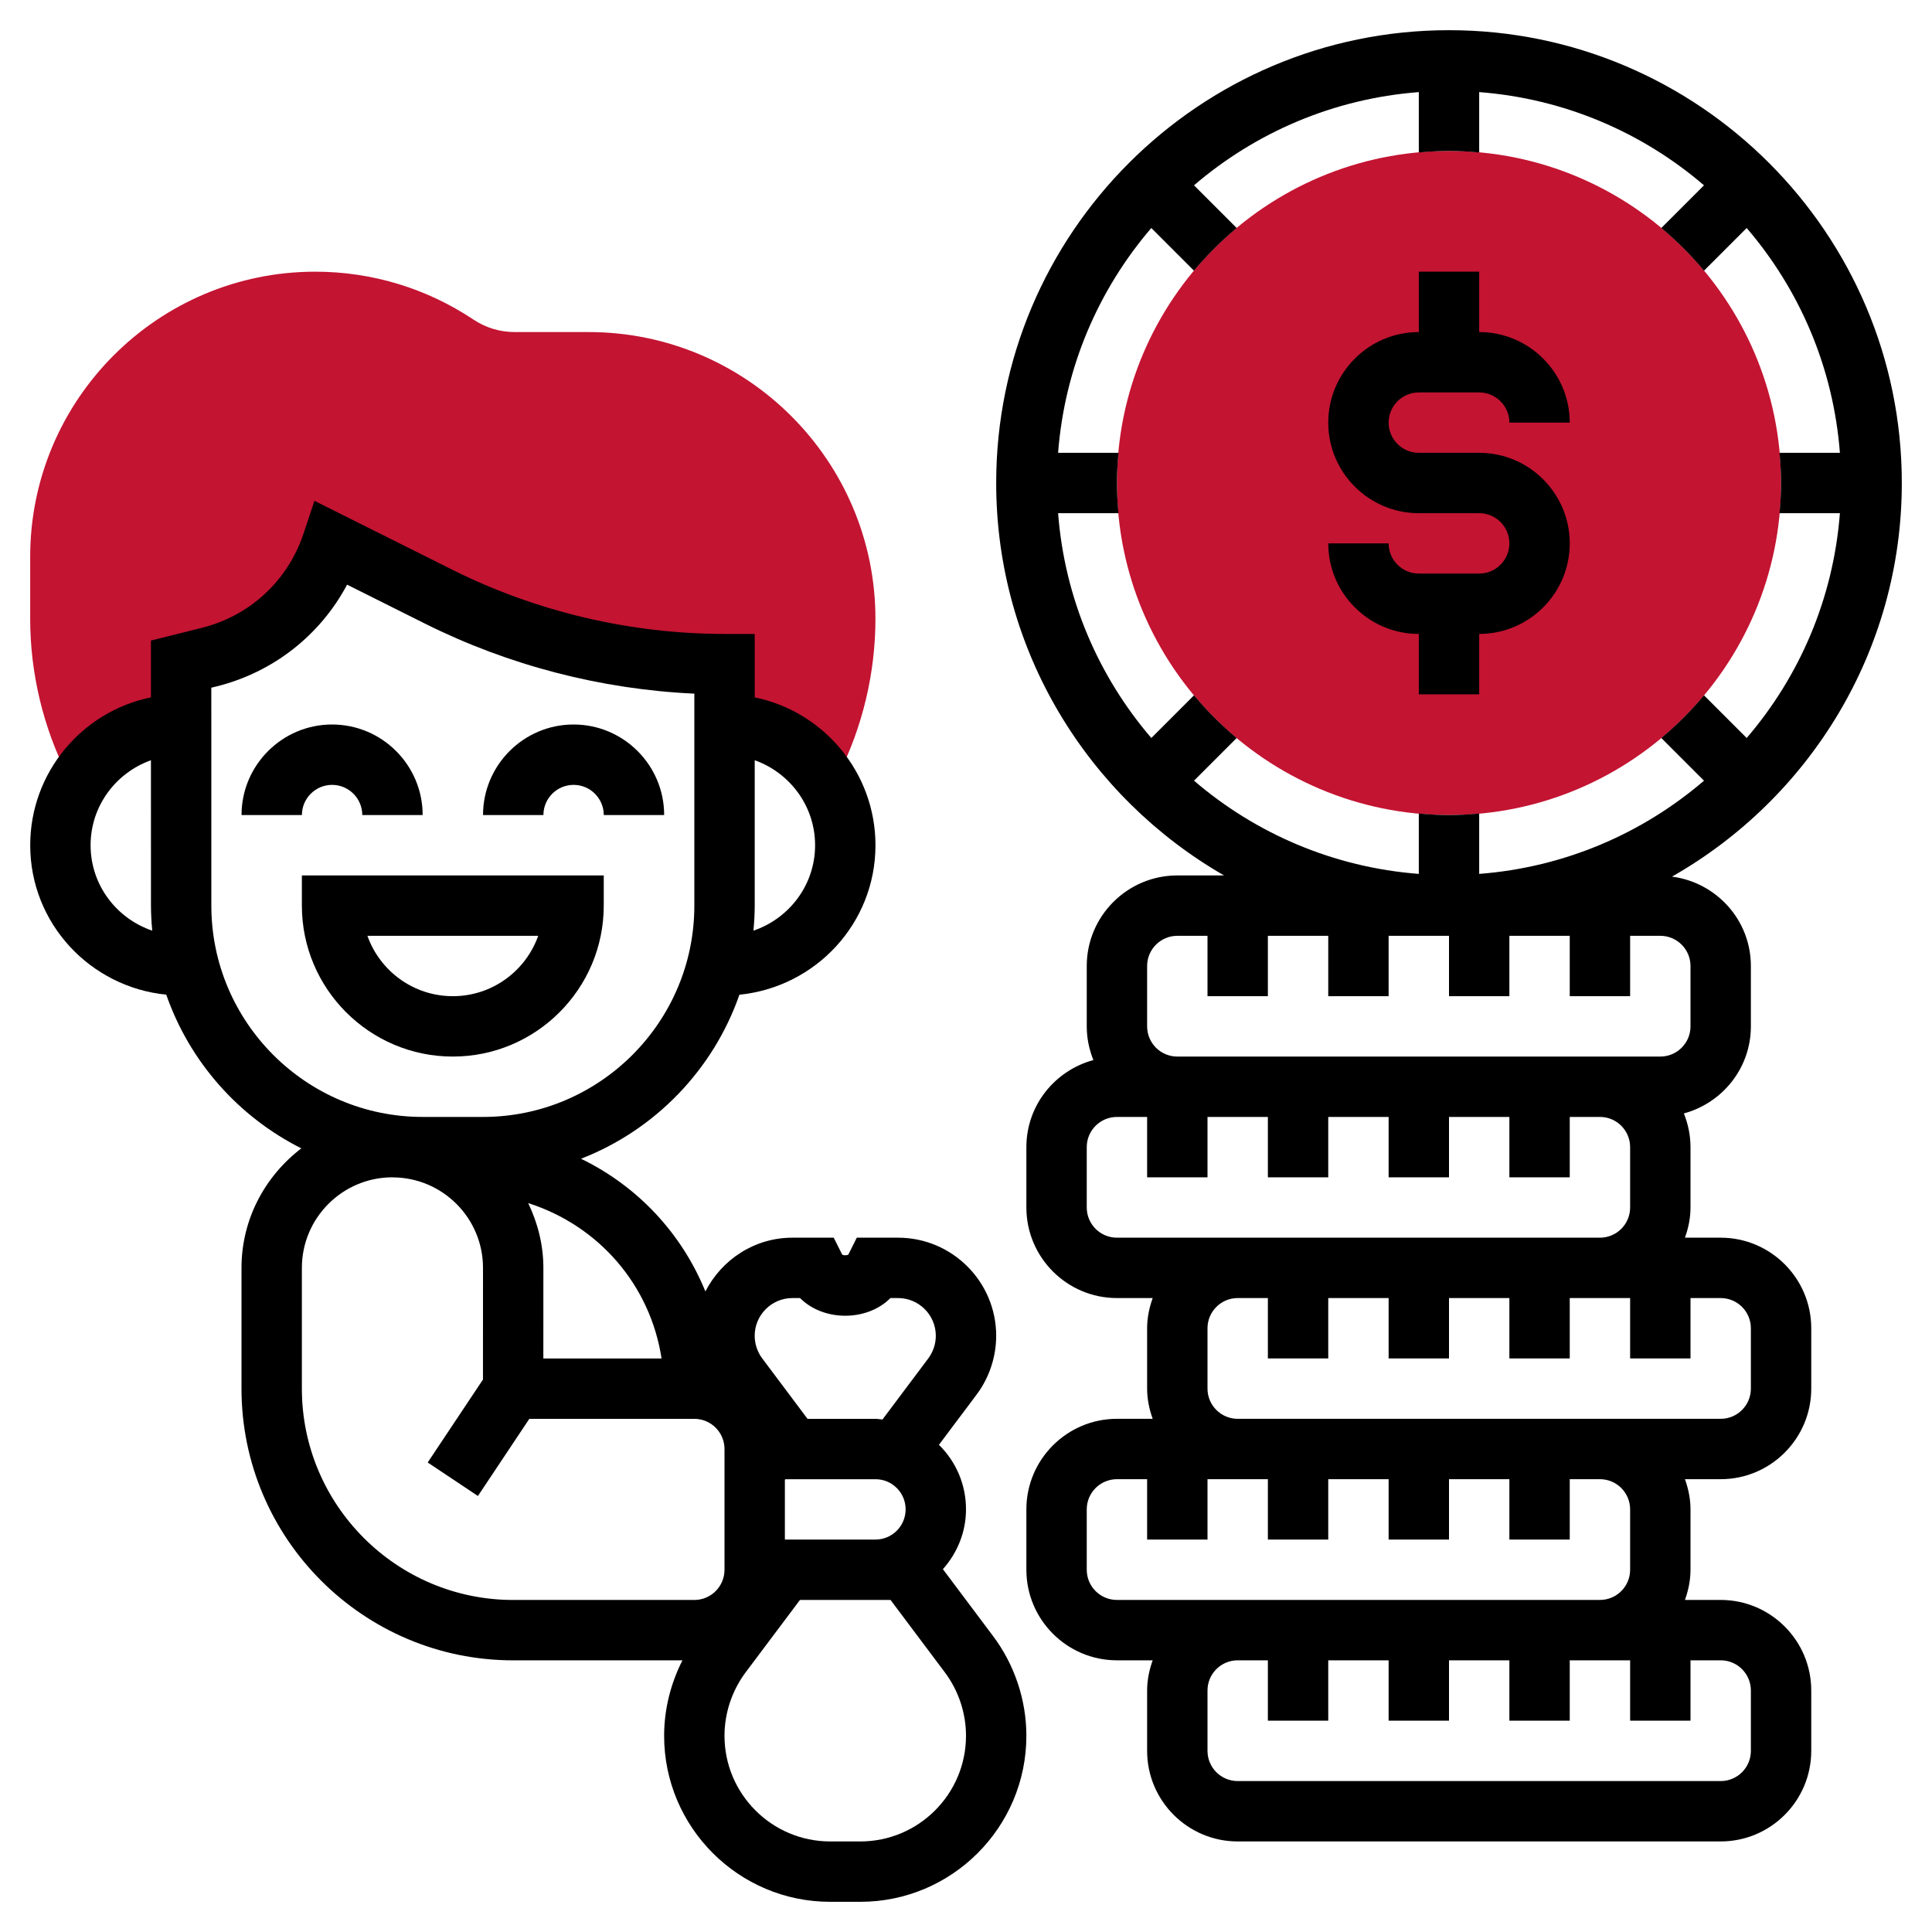
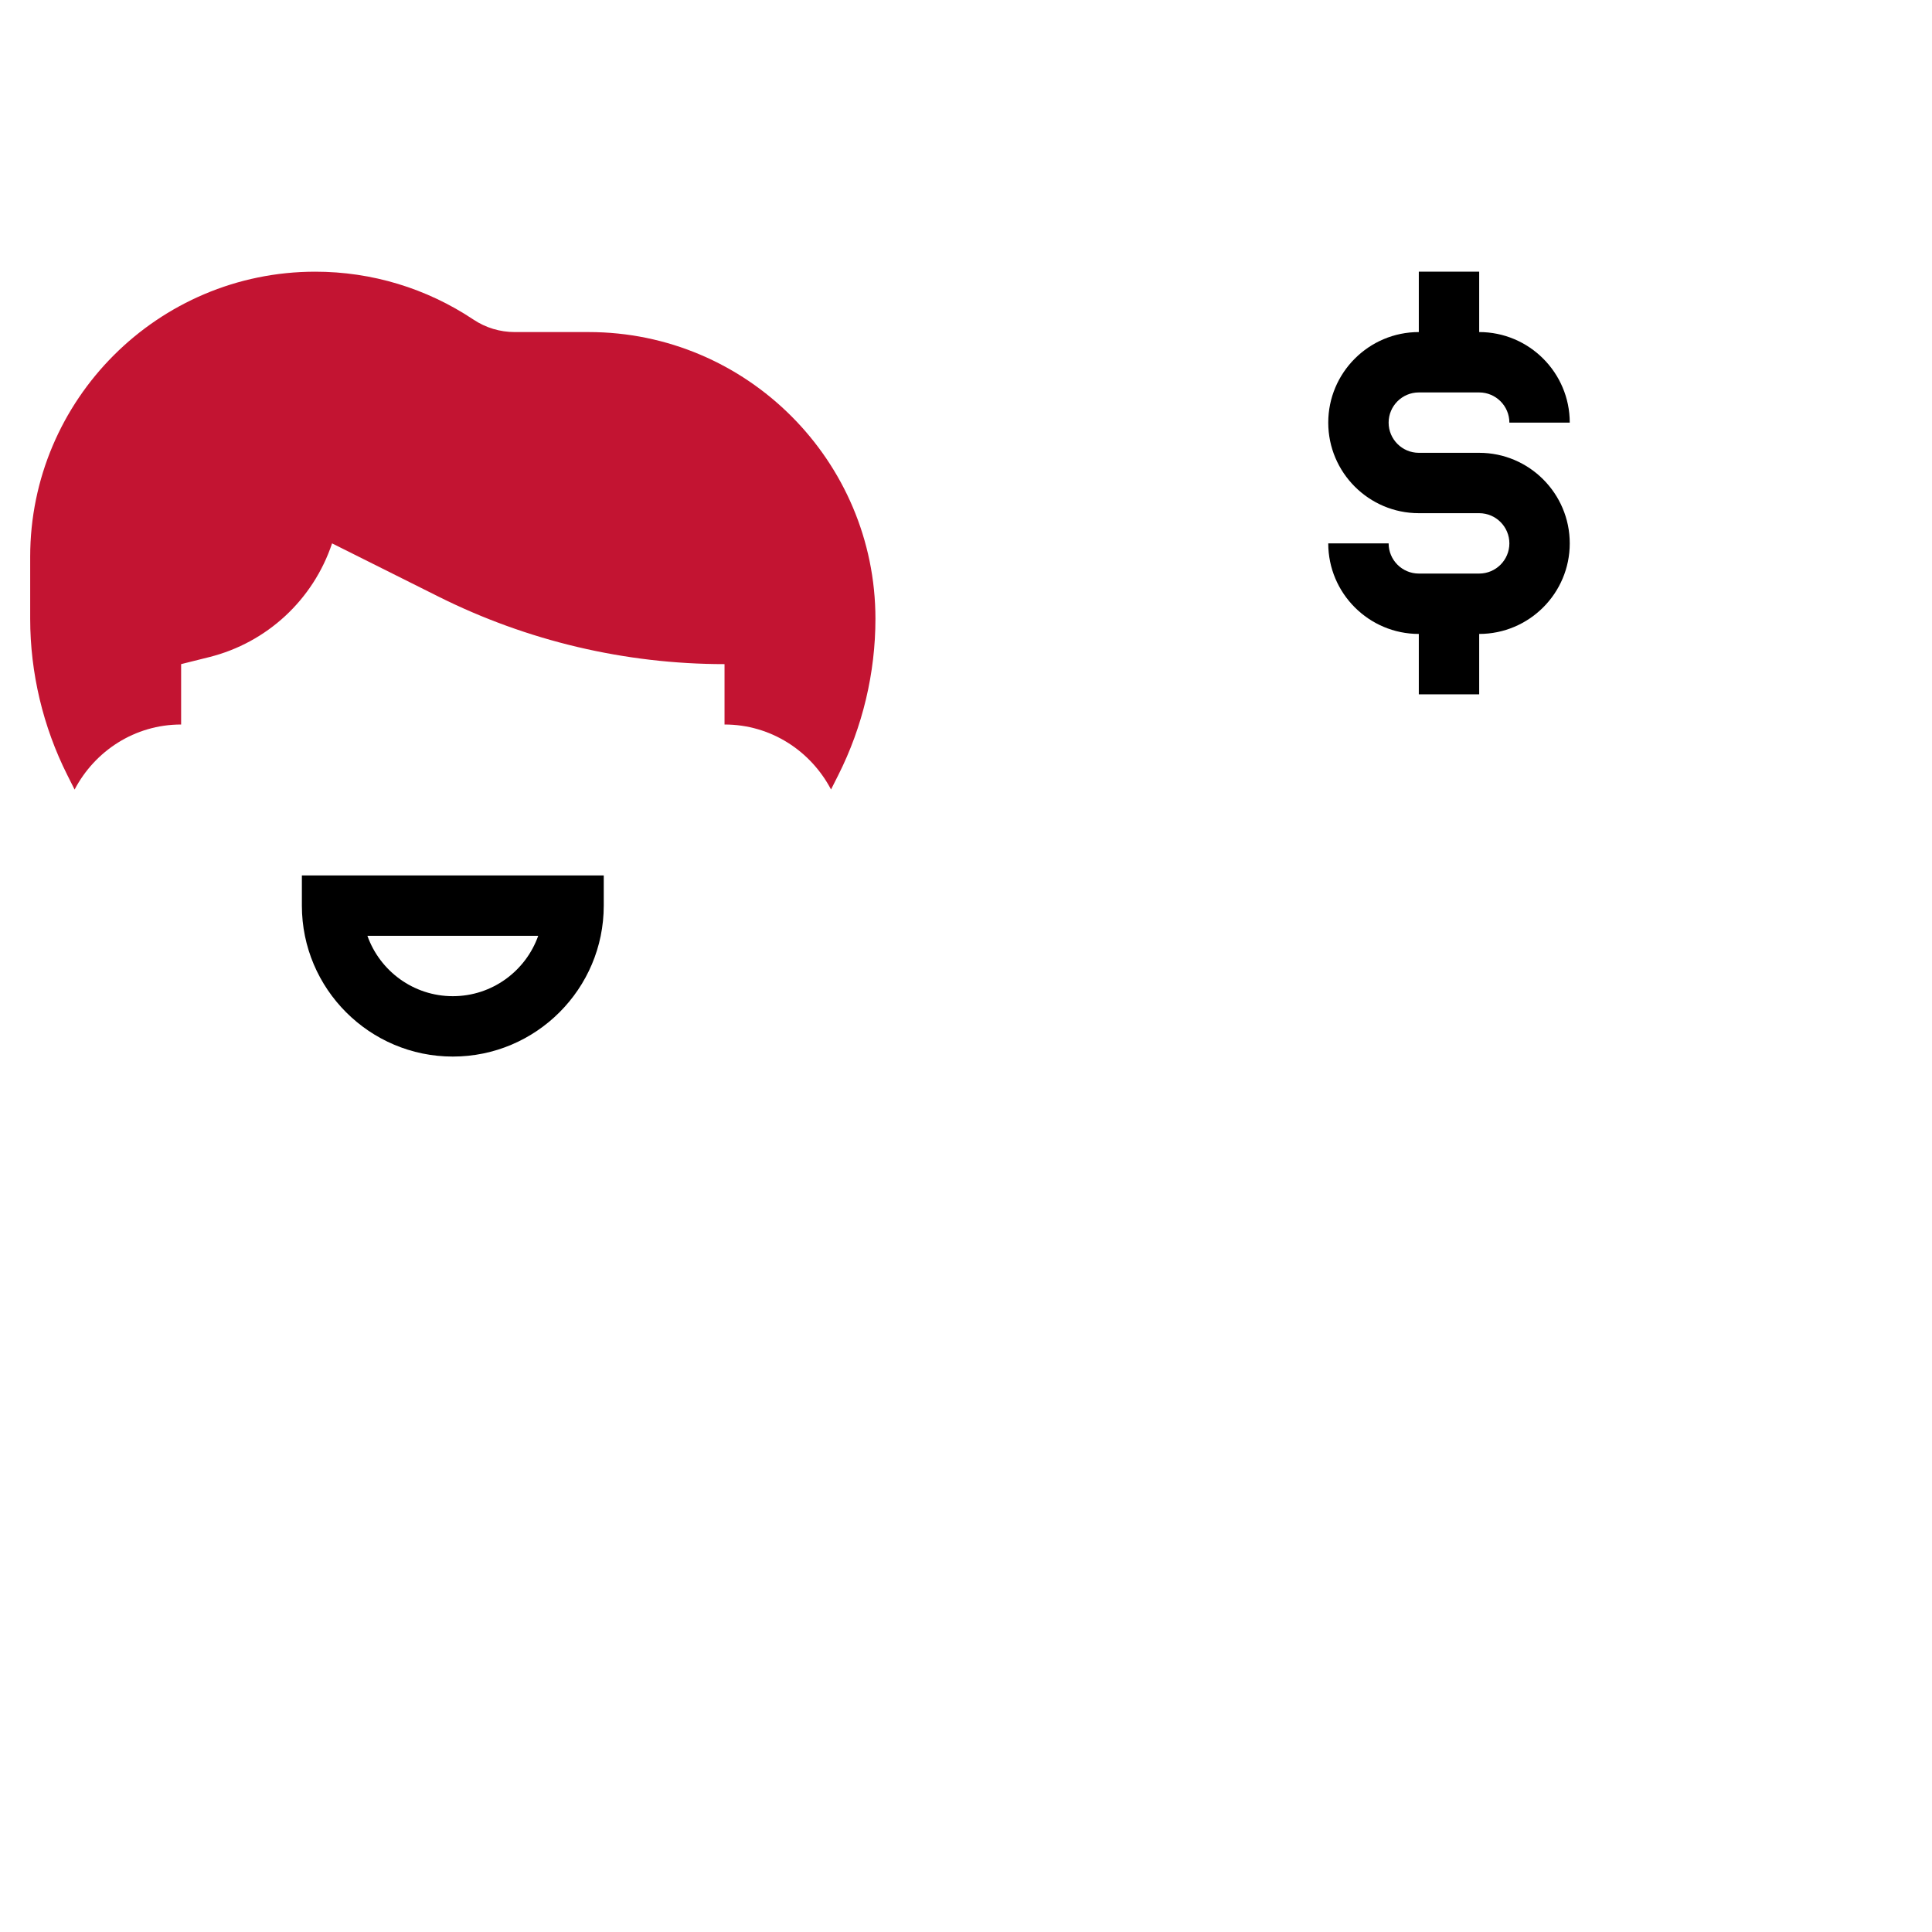
<svg xmlns="http://www.w3.org/2000/svg" id="Layer_5" enable-background="new 0 0 64 64" height="512" viewBox="0 0 64 64" width="512">
  <g>
    <g>
      <g>
-         <path d="m48 27c-6.065 0-11-4.935-11-11s4.935-11 11-11 11 4.935 11 11-4.935 11-11 11z" fill="#C31432" />
-       </g>
+         </g>
    </g>
    <g>
      <path d="m2.471 26.155c.669-1.275 1.99-2.155 3.529-2.155v-2l.932-.233c1.911-.478 3.445-1.899 4.068-3.767l3.527 1.764c2.942 1.47 6.185 2.236 9.474 2.236v2c1.539 0 2.859.879 3.528 2.153l.242-.481c.804-1.595 1.229-3.383 1.229-5.172 0-5.238-4.262-9.5-9.5-9.5h-2.45c-.488 0-.961-.143-1.367-.414-1.557-1.038-3.369-1.586-5.239-1.586-5.208 0-9.444 4.236-9.444 9.444v2.056c0 1.787.425 3.575 1.229 5.173z" fill="#C31432" />
    </g>
    <g>
      <path d="m47 23h2v-2c1.654 0 3-1.346 3-3s-1.346-3-3-3h-2c-.552 0-1-.449-1-1s.448-1 1-1h2c.552 0 1 .449 1 1h2c0-1.654-1.346-3-3-3v-2h-2v2c-1.654 0-3 1.346-3 3s1.346 3 3 3h2c.552 0 1 .449 1 1s-.448 1-1 1h-2c-.552 0-1-.449-1-1h-2c0 1.654 1.346 3 3 3z" />
-       <path d="m19.001 26c.552 0 1 .449 1 1h2c0-1.654-1.346-3-3-3s-3 1.346-3 3h2c0-.551.448-1 1-1z" />
-       <path d="m11.001 26c.552 0 1 .449 1 1h2c0-1.654-1.346-3-3-3s-3 1.346-3 3h2c0-.551.448-1 1-1z" />
      <path d="m20 30v-1h-10v1c0 2.757 2.243 5 5 5s5-2.243 5-5zm-7.829 1h5.658c-.413 1.164-1.525 2-2.829 2s-2.416-.836-2.829-2z" />
-       <path d="m31.235 51.981c.47-.53.765-1.219.765-1.981 0-.802-.313-1.555-.879-2.121-.006-.006-.013-.01-.019-.016l1.248-1.663c.419-.559.65-1.251.65-1.95 0-1.792-1.458-3.25-3.25-3.25h-1.368l-.276.553c-.02.039-.191.039-.211 0l-.277-.553h-1.368c-1.261 0-2.344.729-2.883 1.781-.778-1.912-2.233-3.481-4.12-4.396 2.45-.952 4.379-2.944 5.247-5.434 2.523-.252 4.507-2.362 4.507-4.95 0-2.414-1.721-4.434-4-4.899v-2.102h-1c-3.117 0-6.238-.737-9.026-2.131l-4.559-2.279-.364 1.094c-.518 1.552-1.775 2.716-3.362 3.113l-1.69.422v1.882c-2.279.465-3.999 2.485-3.999 4.899 0 2.588 1.984 4.698 4.507 4.95.774 2.222 2.393 4.046 4.474 5.091-1.197.914-1.982 2.341-1.982 3.959v4.001c0 4.963 4.037 9 9 9h5.607c-.393.771-.607 1.631-.607 2.499 0 3.032 2.468 5.5 5.5 5.5h1c3.032 0 5.5-2.468 5.5-5.5 0-1.183-.391-2.354-1.101-3.3zm-6.234-21.981v-4.816c1.161.414 2 1.514 2 2.816 0 1.317-.859 2.427-2.042 2.829.025-.274.042-.549.042-.829zm-22-2c0-1.302.838-2.401 1.999-2.816l.001 4.816c0 .28.017.555.042.829-1.183-.402-2.042-1.512-2.042-2.829zm23.249 15h.253c.779.781 2.215.781 2.994 0h.253c.689 0 1.25.561 1.25 1.25 0 .269-.089.534-.25.75l-1.517 2.023c-.077-.006-.152-.022-.23-.022-.001 0-.002 0-.003 0l-2.249.001-1.501-2.003c-.161-.215-.25-.48-.25-.749 0-.689.561-1.25 1.25-1.25zm3.75 7c0 .552-.448 1-1 1h-3v-1.984l.019-.014 2.982-.001h.001c.267 0 .517.104.705.292.189.188.293.44.293.707zm-8.085-4.998h-3.916l.001-3.002c0-.771-.19-1.493-.503-2.146 2.354.753 4.048 2.73 4.418 5.148zm-14.914-15.002-.001-7.219.176-.043c1.879-.47 3.432-1.698 4.322-3.37l2.582 1.291c2.766 1.383 5.83 2.177 8.921 2.319v7.022c0 3.859-3.141 7-7 7h-2c-3.859 0-7-3.141-7-7zm15.999 23.001h-6c-3.859 0-7-3.141-7-7v-4.001c0-1.654 1.346-3 3-3h.002v.002h.017c1.645.01 2.981 1.35 2.981 2.998l-.001 3.699-1.831 2.748 1.664 1.109 1.702-2.555h5.466c.552 0 1 .448 1 1v3.999c0 .553-.448 1.001-1 1.001zm5.5 7.999h-1c-1.93 0-3.5-1.57-3.5-3.5 0-.753.249-1.498.7-2.101l1.8-2.399h2.5.5l1.8 2.4c.451.602.7 1.347.7 2.1 0 1.93-1.57 3.5-3.5 3.5z" />
-       <path d="m57 41h-1.184c.112-.314.184-.648.184-1v-2c0-.395-.081-.77-.22-1.116 1.275-.346 2.22-1.501 2.22-2.884v-2c0-1.522-1.143-2.769-2.613-2.961 4.539-2.582 7.613-7.454 7.613-13.039 0-8.271-6.729-15-15-15s-15 6.729-15 15c0 5.558 3.045 10.409 7.548 13h-1.548c-1.654 0-3 1.346-3 3v2c0 .395.081.77.22 1.116-1.275.345-2.22 1.501-2.22 2.884v2c0 1.654 1.346 3 3 3h1.184c-.112.314-.184.648-.184 1v2c0 .352.072.686.184 1h-1.184c-1.654 0-3 1.346-3 3v2c0 1.654 1.346 3 3 3h1.184c-.112.314-.184.648-.184 1v2c0 1.654 1.346 3 3 3h16c1.654 0 3-1.346 3-3v-2c0-1.654-1.346-3-3-3h-1.184c.112-.314.184-.648.184-1v-2c0-.352-.072-.686-.184-1h1.184c1.654 0 3-1.346 3-3v-2c0-1.654-1.346-3-3-3zm-17.447-15.139 1.414-1.414c-.513-.428-.986-.901-1.414-1.414l-1.414 1.414c-1.747-2.036-2.871-4.615-3.088-7.447h2c-.03-.33-.051-.662-.051-1s.021-.67.051-1h-2c.217-2.833 1.341-5.411 3.088-7.447l1.414 1.414c.428-.513.901-.986 1.414-1.414l-1.414-1.414c2.036-1.747 4.614-2.871 7.447-3.088v2c.33-.03.662-.051 1-.051s.67.021 1 .051v-2c2.833.217 5.411 1.341 7.447 3.088l-1.414 1.414c.513.428.986.901 1.414 1.414l1.414-1.414c1.747 2.036 2.871 4.615 3.088 7.447h-2c.03.33.051.662.051 1s-.021.67-.051 1h2c-.217 2.833-1.341 5.411-3.088 7.447l-1.414-1.414c-.428.513-.901.986-1.414 1.414l1.414 1.414c-2.036 1.747-4.615 2.871-7.447 3.088v-2c-.33.03-.662.051-1 .051s-.67-.021-1-.051v2c-2.833-.217-5.411-1.341-7.447-3.088zm-1.553 6.139c0-.551.448-1 1-1h1v2h2v-2h2v2h2v-2h2v2h2v-2h2v2h2v-2h1c.552 0 1 .449 1 1v2c0 .552-.448 1-1 1h-2-14c-.552 0-1-.448-1-1zm-1 9c-.552 0-1-.448-1-1v-2c0-.552.448-1 1-1h1v2h2v-2h2v2h2v-2h2v2h2v-2h2v2h2v-2h1c.552 0 1 .448 1 1v2c0 .552-.448 1-1 1h-12zm0 12c-.552 0-1-.448-1-1v-2c0-.552.448-1 1-1h1v2h2v-2h1 1v2h2v-2h2v2h2v-2h2v2h2v-2h1c.552 0 1 .448 1 1v2c0 .552-.448 1-1 1h-12zm19 4v-2h1c.552 0 1 .448 1 1v2c0 .552-.448 1-1 1h-16c-.552 0-1-.448-1-1v-2c0-.552.448-1 1-1h1v2h2v-2h2v2h2v-2h2v2h2v-2h1 1v2zm2-11c0 .552-.448 1-1 1h-4-12c-.552 0-1-.448-1-1v-2c0-.552.448-1 1-1h1v2h2v-2h2v2h2v-2h2v2h2v-2h1 1v2h2v-2h1c.552 0 1 .448 1 1z" />
    </g>
  </g>
</svg>